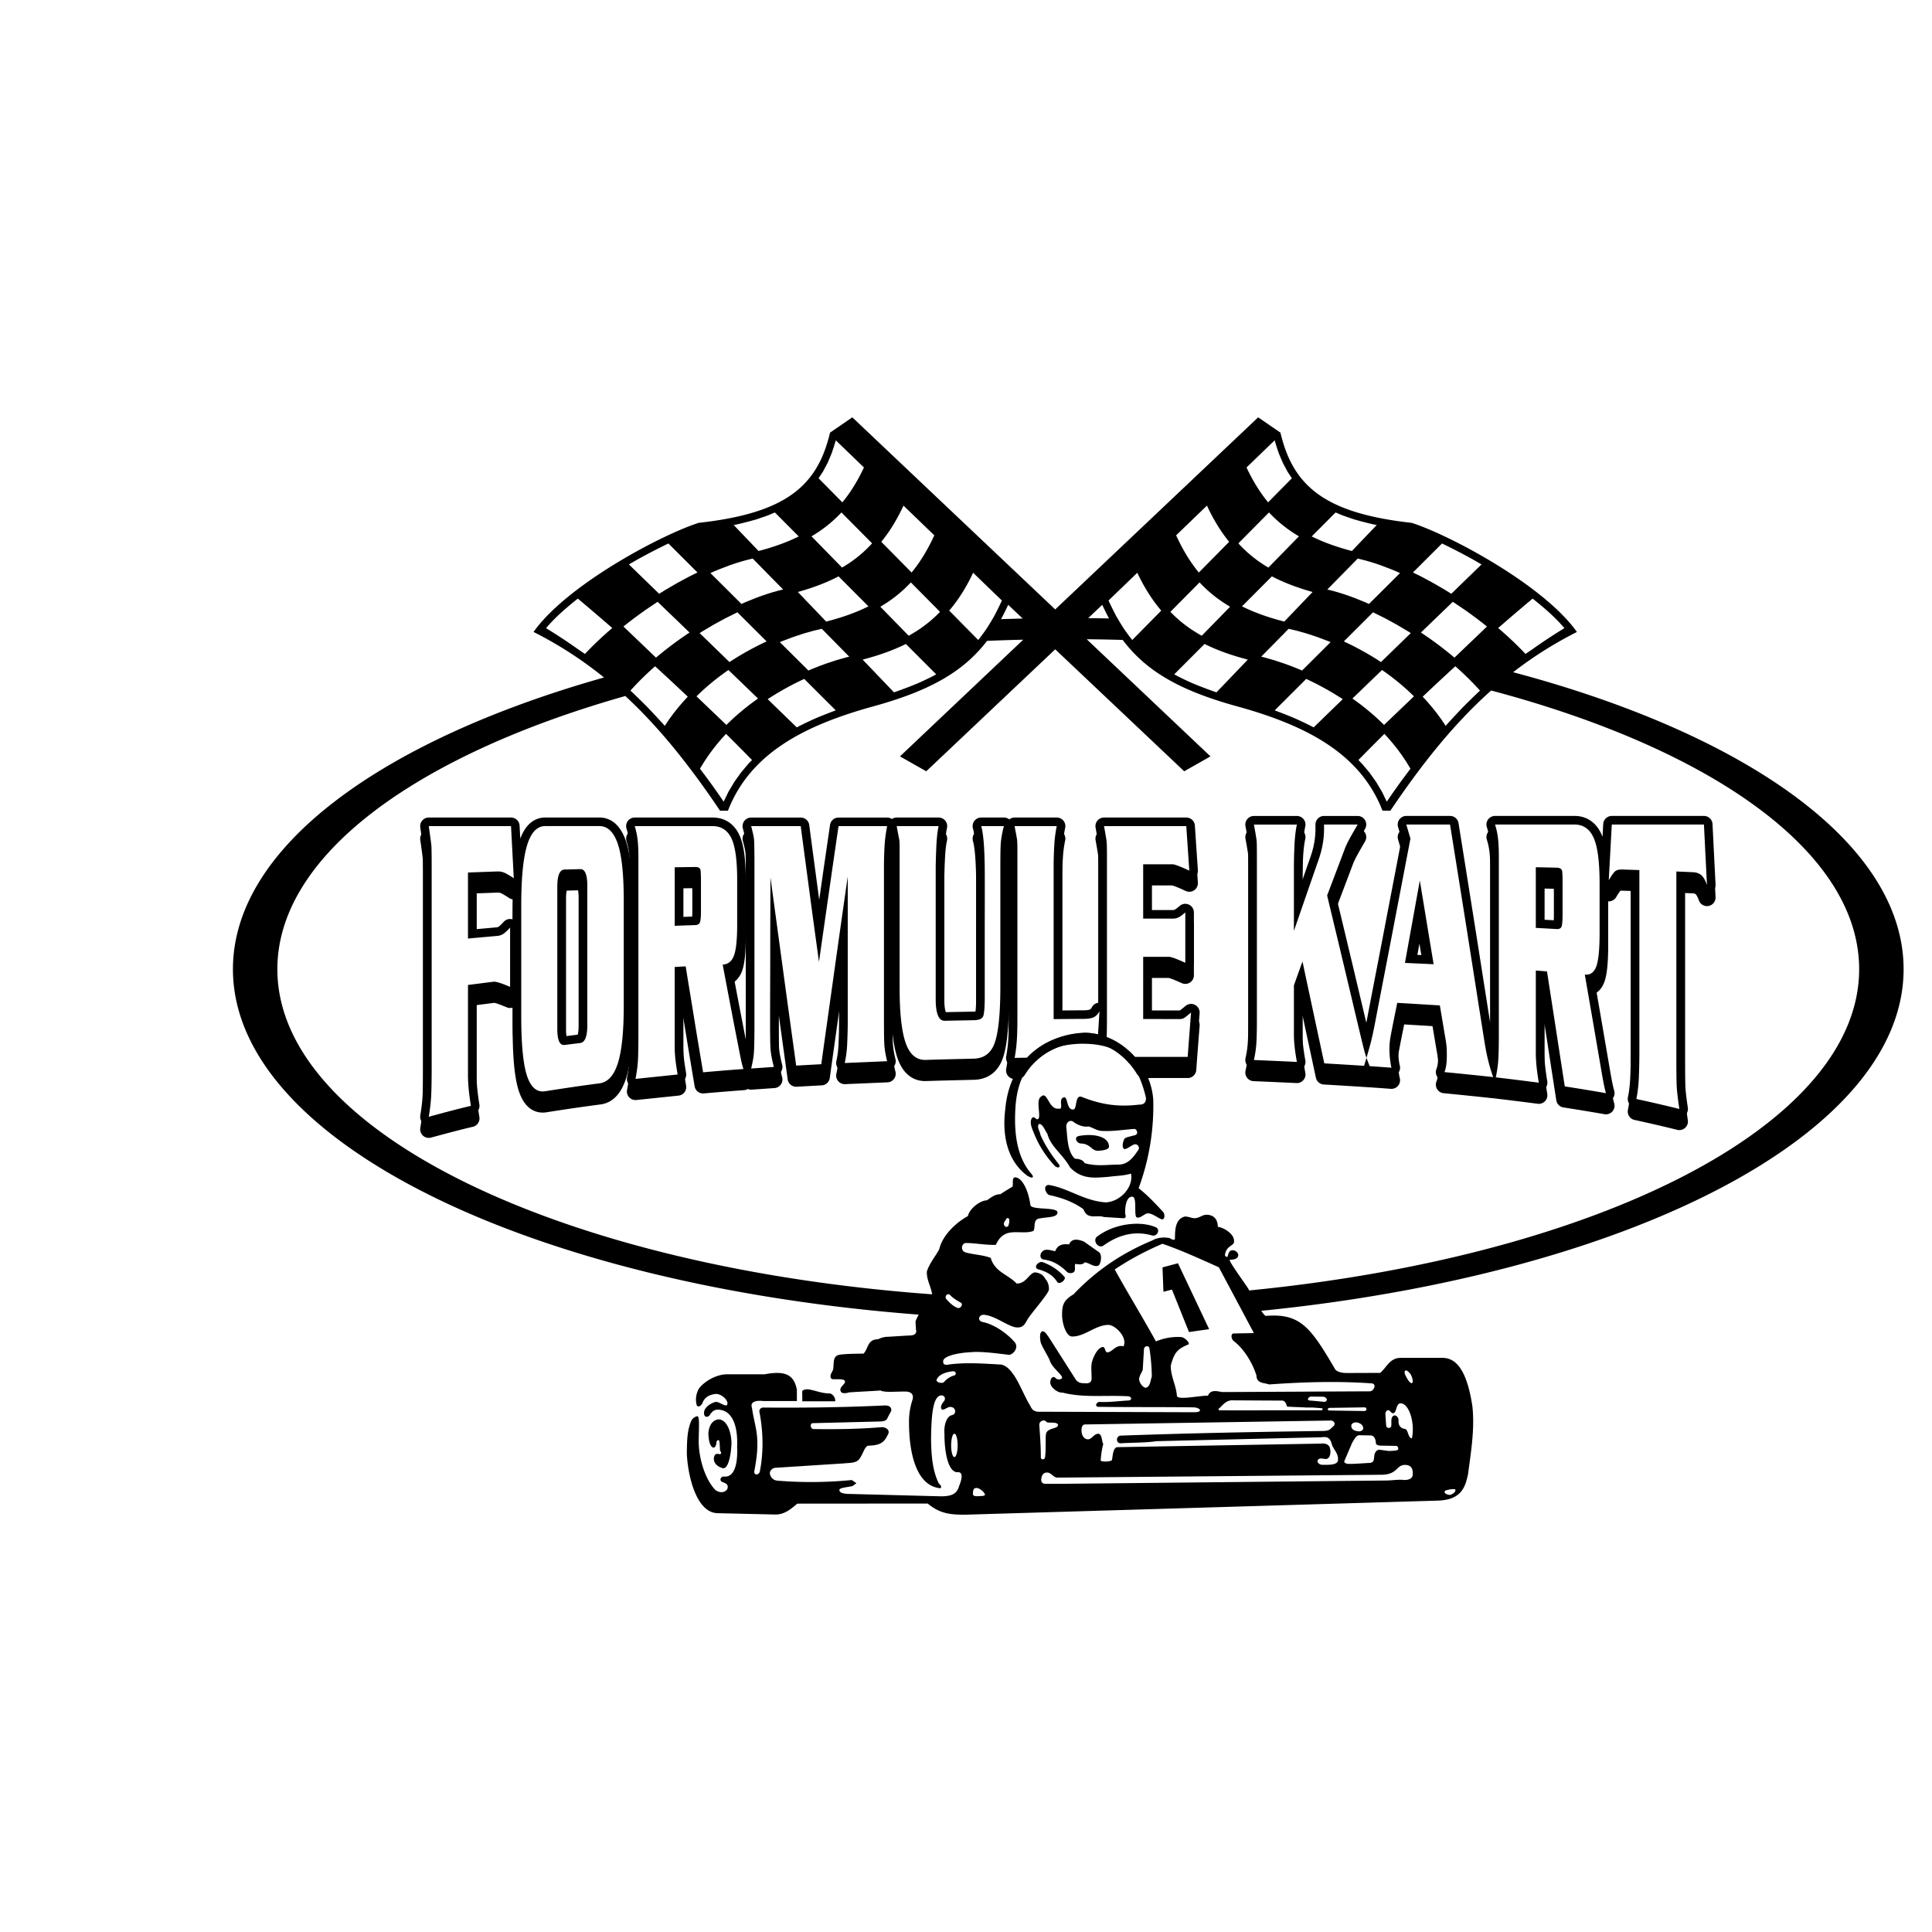
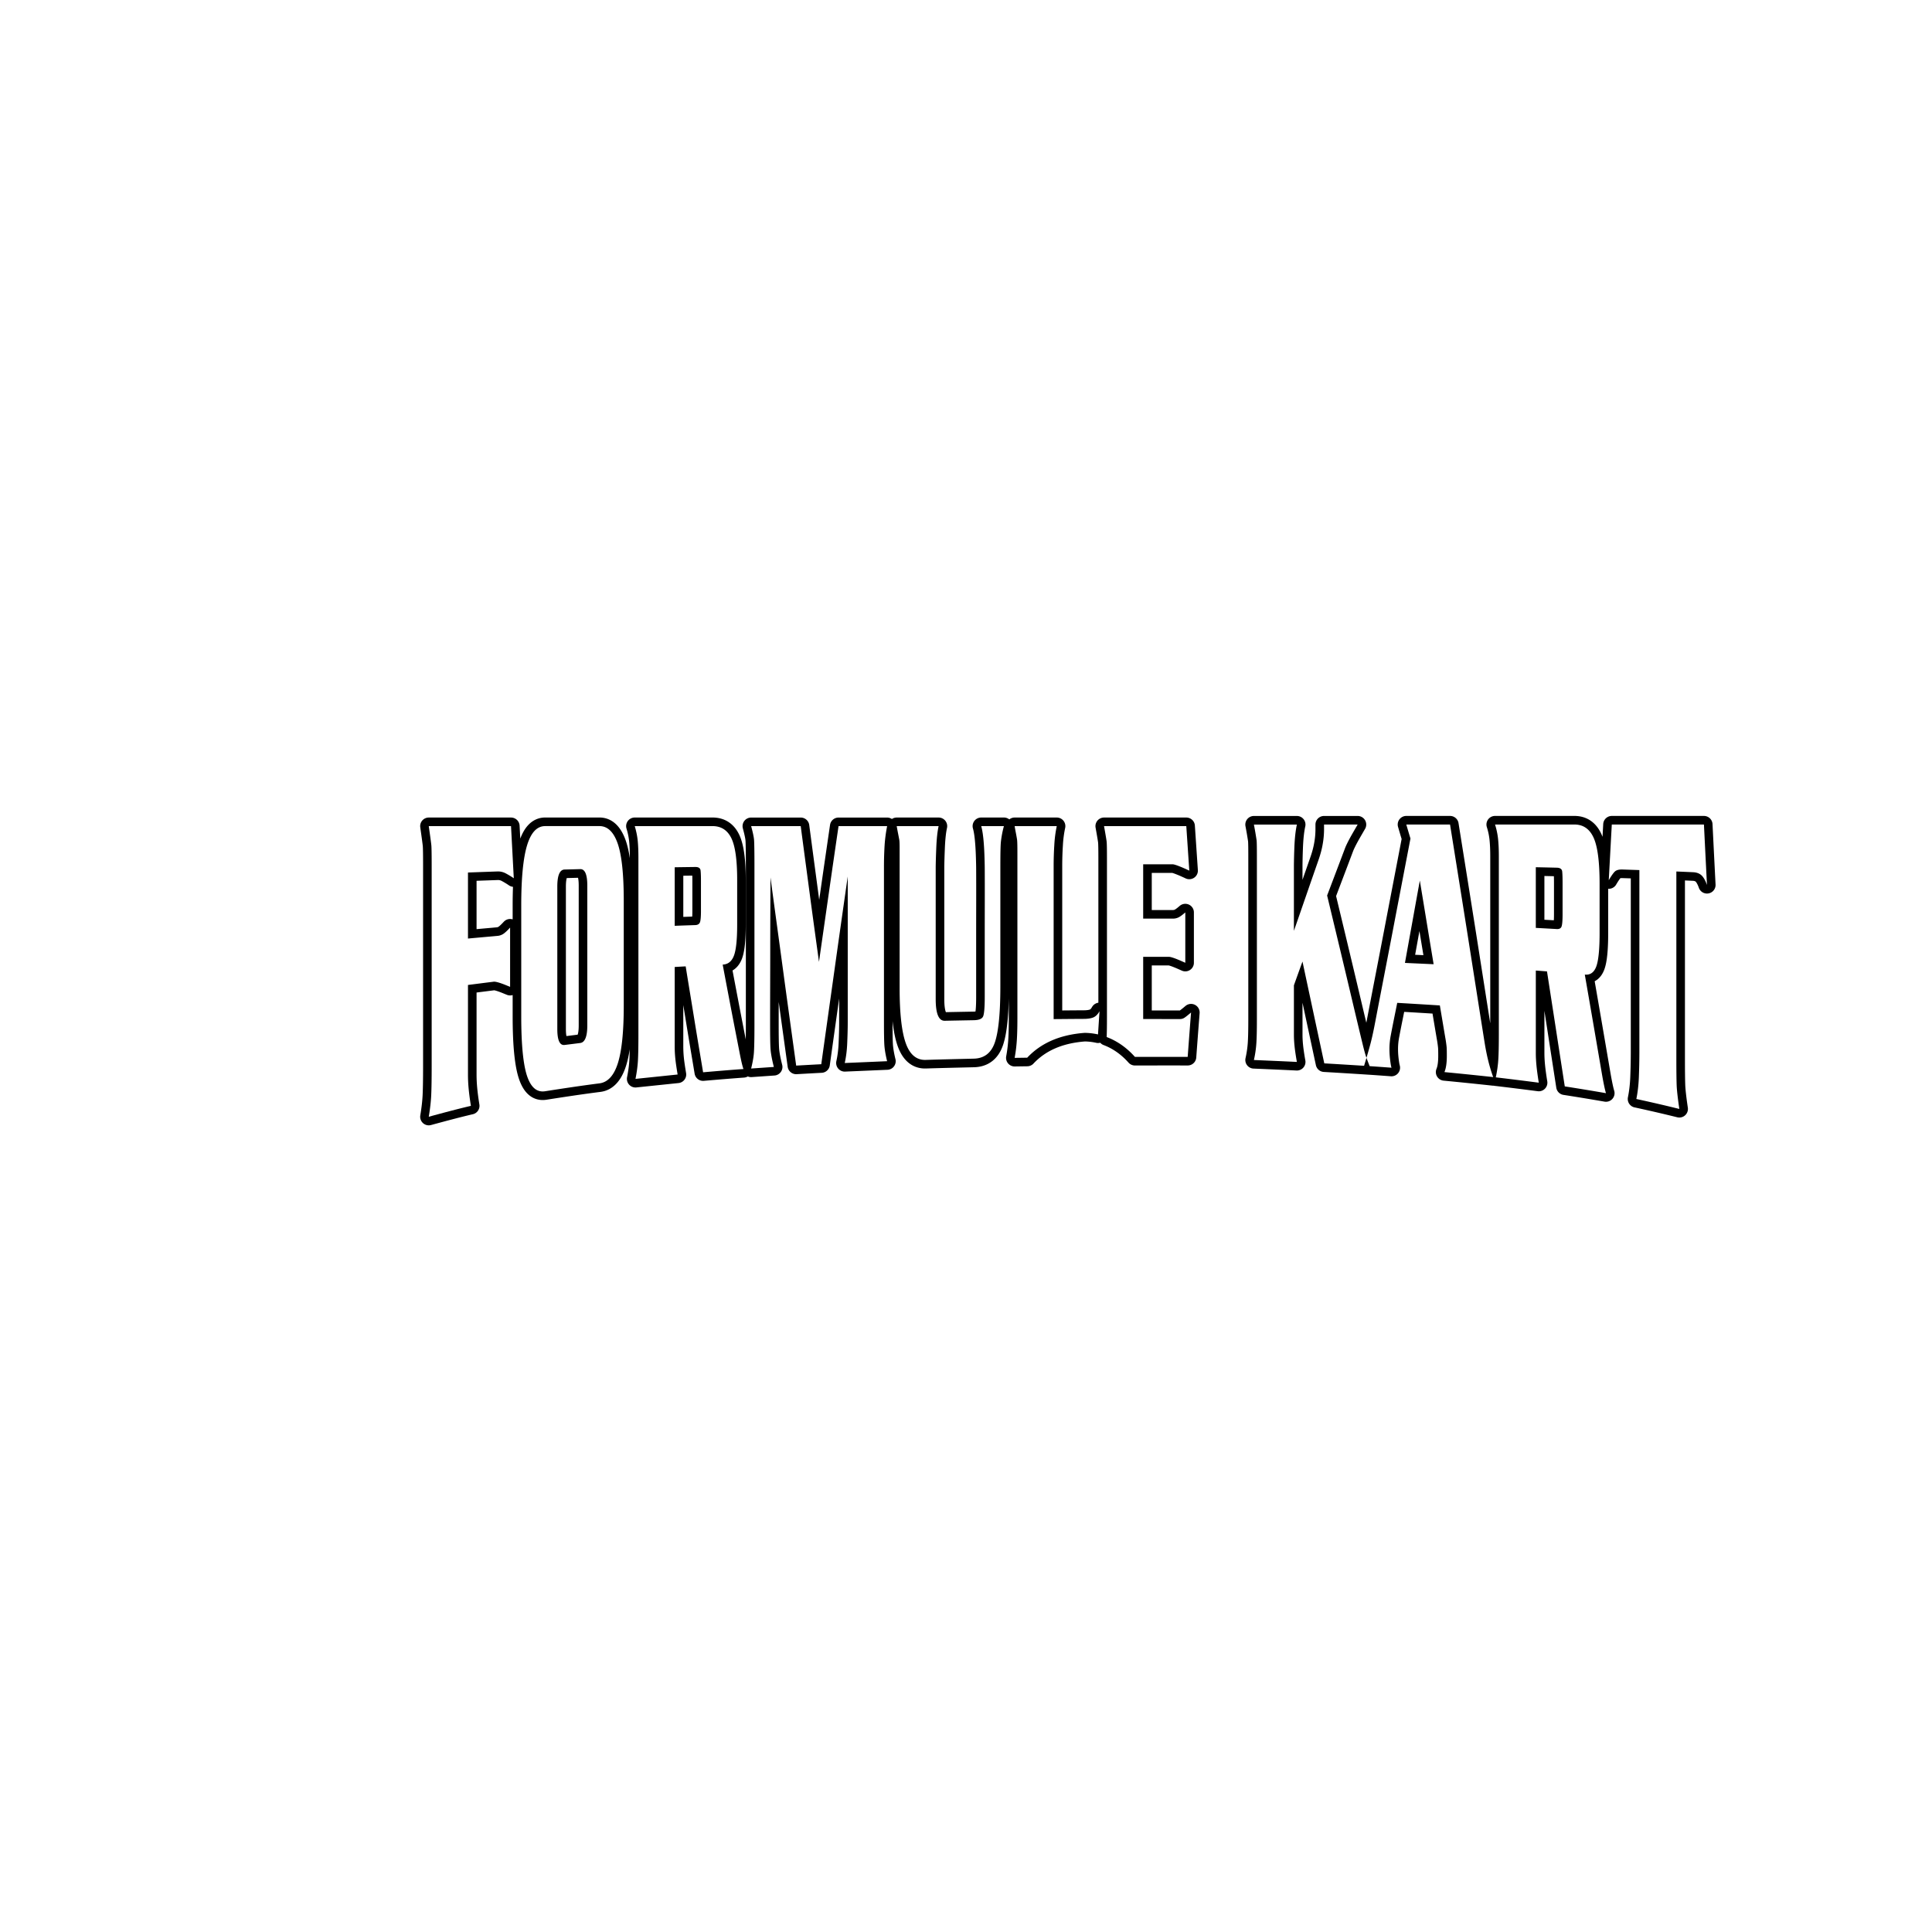
<svg xmlns="http://www.w3.org/2000/svg" width="2500" height="2500" viewBox="0 0 192.756 192.756">
-   <path fill-rule="evenodd" clip-rule="evenodd" fill="#fff" d="M0 0h192.756v192.756H0V0z" />
-   <path d="M136.65 107.625c-1.508-.1-3.018-.192-4.525-.28l-1.094-5.095c-.359-1.69-.721-3.38-1.082-5.064-.289.793-.572 1.583-.855 2.372V104.488c0 .361.021.746.064 1.15.043.408.119.93.232 1.564-1.43-.07-2.861-.131-4.287-.192.133-.594.213-1.163.246-1.695.035-.536.051-1.309.051-2.313v-7.708-7.711-.906c0-.877-.008-1.398-.027-1.579a40.667 40.667 0 0 0-.27-1.579h4.287c-.133.609-.217 1.381-.252 2.316a61.235 61.235 0 0 0-.045 1.774v6.514c.412-1.183.824-2.371 1.234-3.557.412-1.194.828-2.386 1.244-3.581.195-.565.33-1.099.41-1.597a8.44 8.44 0 0 0 .119-1.323v-.408-.14h3.352c-.238.414-.418.722-.535.927-.391.684-.621 1.165-.723 1.434-.594 1.581-1.193 3.149-1.787 4.719.586 2.439 1.176 4.888 1.76 7.341.588 2.465 1.164 4.938 1.766 7.418.162.672.285 1.102.348 1.284.063.186.182.512.369.985zm12.327 1.089a389.198 389.198 0 0 0-4.865-.498c.055-.134.092-.259.119-.373.082-.343.119-.763.119-1.258 0-.376-.004-.658-.018-.845a12.104 12.104 0 0 0-.143-1.003c-.18-1.06-.355-2.118-.535-3.173-1.416-.087-2.834-.174-4.252-.256-.219 1.096-.447 2.189-.652 3.283a7.068 7.068 0 0 0-.125 1.34c0 .44.039.883.102 1.326.02.139.045.314.1.521-.914-.067-1.822-.135-2.732-.192.201-.646.387-1.297.566-1.938.182-.644.354-1.432.531-2.36.58-3.035 1.174-6.079 1.76-9.139.584-3.064 1.18-6.147 1.77-9.238-.143-.463-.279-.929-.416-1.396h4.365c.572 3.572 1.145 7.158 1.715 10.756.572 3.618 1.139 7.258 1.719 10.911.217 1.386.514 2.562.872 3.532zm-5.944-11.26c-.232-1.396-.463-2.791-.691-4.181-.227-1.389-.457-2.779-.686-4.166-.25 1.375-.498 2.753-.744 4.12-.248 1.366-.494 2.733-.74 4.096l2.861.131zm17.194 12.865a222.387 222.387 0 0 0-4.109-.676c-.297-1.929-.598-3.854-.891-5.769-.293-1.902-.59-3.808-.883-5.704-.375-.029-.746-.059-1.115-.085v8.219c0 .394.021.811.064 1.253.043.446.119 1.017.232 1.716a358.482 358.482 0 0 0-4.289-.533c.133-.629.219-1.232.252-1.807.035-.57.051-1.397.051-2.479v-8.285-8.289-1.226c0-.65-.025-1.206-.074-1.678a7.266 7.266 0 0 0-.305-1.46h7.918c.877 0 1.516.438 1.914 1.312.402.878.6 2.412.6 4.594v4.912c0 1.626-.109 2.739-.328 3.339-.221.6-.604.874-1.148.818.221 1.265.439 2.528.658 3.796.221 1.273.439 2.55.658 3.828.225 1.306.361 2.11.416 2.424.156.893.289 1.489.379 1.78zm-4.329-17.829v-3.164c0-.496-.012-.869-.037-1.119-.025-.248-.205-.376-.539-.384a371.94 371.94 0 0 0-2.094-.047v6.054c.695.035 1.395.075 2.094.114.236.013.393-.062.467-.233.07-.167.109-.574.109-1.221zm14.407-2.945c-.162-.452-.344-.773-.549-.962-.211-.19-.486-.293-.834-.309-.557-.025-1.115-.05-1.672-.073v18.776c0 1.212.012 2.065.031 2.567.021.506.109 1.287.266 2.348a153.961 153.961 0 0 0-4.289-.993c.133-.649.221-1.379.252-2.197a63.87 63.87 0 0 0 .051-2.433v-9.101-9.107c-.562-.02-1.121-.037-1.678-.055-.32-.01-.553.041-.709.152-.15.107-.375.416-.668.915.102-1.847.201-3.7.303-5.556h9.193c.1 2.01.201 4.017.303 6.028zm-119.044-.668a8.266 8.266 0 0 0-.781-.475 1.617 1.617 0 0 0-.842-.204c-.988.036-1.968.07-2.948.107v6.587c.85-.079 1.7-.154 2.557-.23.168-.014.306-.028.413-.038.168-.016.337-.07.505-.166.168-.096.414-.32.728-.661v5.914c-.306-.122-.528-.217-.689-.276-.482-.179-.796-.257-.957-.236l-2.557.324v8.938c0 .425.019.872.061 1.343.042.467.115 1.063.23 1.78-1.401.329-2.802.708-4.203 1.087.13-.775.214-1.498.245-2.165.03-.667.045-1.622.045-2.86V98.16v-9.488-1.11c0-1.081-.012-1.724-.03-1.943a58.366 58.366 0 0 0-.26-1.943h8.207l.276 5.201zm10.971 12.708c0 2.604-.2 4.521-.589 5.748-.391 1.231-1.004 1.9-1.837 2.007a188.55 188.55 0 0 0-5.413.787c-.812.127-1.409-.354-1.799-1.495-.391-1.145-.59-3.141-.59-5.976v-5.541-5.541c0-2.733.199-4.741.59-6.007.389-1.262.987-1.894 1.799-1.894h5.413c.812 0 1.419.584 1.822 1.745.401 1.156.604 3.056.604 5.71v10.457zm-3.637 1.98v-6.979-6.981c0-1.104-.237-1.652-.704-1.64l-1.562.041c-.482.012-.727.58-.727 1.704v14.206c0 1.122.245 1.651.727 1.591.52-.064 1.042-.129 1.562-.195.467-.06.704-.642.704-1.747zm15.58 4.344c-1.347.097-2.688.21-4.027.327-.291-1.752-.59-3.506-.873-5.262-.284-1.766-.582-3.534-.865-5.306-.368.018-.735.041-1.095.062v7.93c0 .376.019.775.061 1.197.042.42.123.953.23 1.6l-4.203.438c.13-.658.214-1.279.245-1.856.031-.573.046-1.404.046-2.485v-8.262-8.265-1.224c0-.647-.022-1.204-.068-1.672a7.647 7.647 0 0 0-.299-1.457h7.763c.858 0 1.485.402 1.876 1.2.389.795.582 2.185.582 4.172v4.466c0 1.48-.107 2.508-.321 3.08-.215.573-.59.876-1.125.899.214 1.134.428 2.265.643 3.392.214 1.124.431 2.252.65 3.376l.414 2.124c.151.772.274 1.282.366 1.526zm-4.241-15.781v-2.98a9.92 9.92 0 0 0-.039-1.048c-.027-.237-.207-.351-.528-.347-.689.01-1.371.017-2.052.029v5.841c.681-.029 1.363-.049 2.052-.073.229-.007.386-.094.459-.259.073-.165.108-.557.108-1.163zm18.573 15.001c-1.409.061-2.818.122-4.227.18.13-.588.215-1.234.245-1.945.03-.708.054-1.41.054-2.106v-7.277-7.283c-.444 3.111-.889 6.223-1.324 9.337-.438 3.129-.881 6.258-1.317 9.396-.834.044-1.669.09-2.503.137-.429-3.114-.866-6.234-1.287-9.36-.421-3.129-.857-6.27-1.278-9.416-.007 2.435-.023 4.874-.023 7.309 0 2.433-.015 4.871-.015 7.307 0 1.146.011 1.949.038 2.418.027.472.138 1.099.337 1.876l-2.266.157c.138-.559.23-1.051.268-1.479.039-.425.062-1.39.062-2.884v-7.977-7.979c0-1.358-.016-2.182-.038-2.482-.023-.297-.123-.757-.291-1.38h4.946c.298 2.267.604 4.53.903 6.788.298 2.251.612 4.509.919 6.753.321-2.264.65-4.528.972-6.785.321-2.252.65-4.504.979-6.756h4.847c-.13.673-.215 1.319-.253 1.943a34.918 34.918 0 0 0-.062 2.112v15.4c0 1.227.012 2.051.046 2.473.035.418.123.928.268 1.523zm11.653-23.455c-.162.62-.258 1.136-.299 1.556-.043.416-.055 1.285-.055 2.607v11.822c0 2.683-.188 4.549-.551 5.603-.363 1.053-1.064 1.588-2.105 1.613-1.6.039-3.2.075-4.792.125-.911.029-1.574-.517-1.982-1.648-.41-1.137-.62-2.972-.62-5.509V93.78v-6.062-1.038-.565c0-.533 0-.902-.038-1.104-.084-.444-.177-.889-.253-1.337h4.18c-.13.6-.203 1.36-.237 2.278a68.55 68.55 0 0 0-.053 1.745V100.923c0 1.463.298 2.184.903 2.171.964-.02 1.929-.038 2.894-.056.506-.009.814-.13.928-.366.109-.232.168-.889.168-1.97v-6.43c0-2.142.012-4.286 0-6.43-.004-.42-.016-.761-.023-1.025-.045-1.521-.16-2.567-.33-3.144l2.265.001zm9.539 18.471l-.07 1.078a6.54 6.54 0 0 0-1.404-.174c-3.248.236-5.373 1.595-6.709 3.744l-.285.004c.123-.662.197-1.314.23-1.961.035-.652.045-1.317.045-1.998v-7.584-7.586c0-1.475.01-2.369-.037-2.672-.068-.444-.168-.88-.238-1.322h4.203a12.042 12.042 0 0 0-.244 1.861 33.218 33.218 0 0 0-.068 2.124v15.269c1.01-.009 2.02-.018 3.031-.023.391-.002.707-.051.941-.151.23-.099.437-.304.605-.609zm9.133.125a839.968 839.968 0 0 0-.336 4.428c-1.447-.001-2.891 0-4.334.001-.926-1.501-2.205-2.645-3.723-3.225.002-.222.002-.458.002-.709v-7.554-7.557-.889c0-.856-.012-1.369-.031-1.541-.02-.177-.107-.693-.26-1.55h8.207l.299 4.439a26.103 26.103 0 0 0-.666-.3c-.52-.218-.85-.329-.98-.329h-2.955v5.418h2.978c.168 0 .338-.034.506-.105s.412-.247.719-.516v5.025c-.299-.131-.52-.231-.682-.297-.48-.198-.803-.297-.957-.297h-2.564v6.206c1.041 0 2.082.003 3.131.003h.553a.802.802 0 0 0 .404-.113c.13-.076.361-.259.689-.538z" stroke="#000" stroke-width="1.714" stroke-linecap="round" stroke-linejoin="round" stroke-miterlimit="2.613" />
  <path d="M136.65 106.371a627.535 627.535 0 0 0-4.525-.279 7624.79 7624.79 0 0 1-2.176-10.159c-.289.792-.572 1.583-.855 2.372V103.235c0 .361.021.746.064 1.15.043.408.119.93.232 1.564-1.43-.07-2.861-.131-4.287-.192a10.88 10.88 0 0 0 .246-1.695c.035-.536.051-1.309.051-2.313v-7.708-7.711-.906c0-.877-.008-1.398-.027-1.579a40.667 40.667 0 0 0-.27-1.579h4.287c-.133.609-.217 1.381-.252 2.316a61.235 61.235 0 0 0-.045 1.774v6.514c.412-1.183.824-2.371 1.234-3.557.412-1.194.828-2.386 1.244-3.581.195-.564.33-1.099.41-1.596a8.44 8.44 0 0 0 .119-1.323v-.408-.14h3.352c-.238.414-.418.722-.535.927-.391.684-.621 1.164-.723 1.434-.594 1.58-1.193 3.149-1.787 4.719.586 2.438 1.176 4.888 1.76 7.341.588 2.465 1.164 4.938 1.766 7.418.162.672.285 1.102.348 1.284.063.186.182.511.369.983zm12.327 1.09a389.198 389.198 0 0 0-4.865-.498c.055-.134.092-.26.119-.373.082-.343.119-.763.119-1.259 0-.375-.004-.658-.018-.845a12.158 12.158 0 0 0-.143-1.002c-.18-1.06-.355-2.118-.535-3.172a850.957 850.957 0 0 0-4.252-.257c-.219 1.095-.447 2.189-.652 3.283a7.068 7.068 0 0 0-.125 1.34c0 .44.039.882.102 1.326.02.139.045.314.1.521-.914-.067-1.822-.134-2.732-.192.201-.647.387-1.297.566-1.938.182-.645.354-1.432.531-2.359.58-3.037 1.174-6.081 1.76-9.14.584-3.064 1.18-6.147 1.77-9.238-.143-.463-.279-.929-.416-1.396h4.365c.572 3.572 1.145 7.158 1.715 10.756.572 3.618 1.139 7.258 1.719 10.91.217 1.386.514 2.563.872 3.533zm-5.944-11.26c-.232-1.396-.463-2.791-.691-4.181-.227-1.389-.457-2.779-.686-4.166-.25 1.375-.498 2.753-.744 4.12-.248 1.366-.494 2.733-.74 4.096l2.861.131zm17.194 12.865a231.162 231.162 0 0 0-4.109-.676c-.297-1.929-.598-3.854-.891-5.769-.293-1.902-.59-3.808-.883-5.704-.375-.029-.746-.059-1.115-.085v8.219c0 .394.021.811.064 1.253.043.445.119 1.017.232 1.716a358.482 358.482 0 0 0-4.289-.533c.133-.629.219-1.232.252-1.806.035-.571.051-1.398.051-2.479v-8.286-8.289V85.4c0-.649-.025-1.206-.074-1.678a7.266 7.266 0 0 0-.305-1.46h7.918c.877 0 1.516.438 1.914 1.312.402.878.6 2.412.6 4.594v4.912c0 1.626-.109 2.739-.328 3.339-.221.6-.604.874-1.148.818.221 1.265.439 2.528.658 3.796.221 1.272.439 2.55.658 3.828.225 1.305.361 2.11.416 2.424.156.893.289 1.49.379 1.781zm-4.329-17.829v-3.164c0-.496-.012-.869-.037-1.119-.025-.248-.205-.376-.539-.384a371.94 371.94 0 0 0-2.094-.047v6.054c.695.035 1.395.075 2.094.114.236.013.393-.062.467-.233.07-.167.109-.574.109-1.221zm14.407-2.945c-.162-.452-.344-.773-.549-.962-.211-.19-.486-.293-.834-.309-.557-.025-1.115-.05-1.672-.073v18.776c0 1.212.012 2.065.031 2.567.021.506.109 1.287.266 2.348a153.961 153.961 0 0 0-4.289-.993c.133-.65.221-1.379.252-2.197a63.87 63.87 0 0 0 .051-2.433v-9.101-9.107c-.562-.02-1.121-.037-1.678-.056-.32-.01-.553.041-.709.152-.15.108-.375.417-.668.915.102-1.847.201-3.701.303-5.556h9.193c.1 2.011.201 4.018.303 6.029zm-119.044-.668a8.266 8.266 0 0 0-.781-.475 1.617 1.617 0 0 0-.842-.204c-.988.035-1.968.069-2.948.107v6.587c.85-.079 1.7-.154 2.557-.23l.413-.038c.168-.016.337-.07.505-.166.168-.096.414-.32.728-.661v5.914c-.306-.122-.528-.217-.689-.276-.482-.179-.796-.256-.957-.236-.857.107-1.708.216-2.557.324V107.208c0 .426.019.872.061 1.343.042.467.115 1.063.23 1.78-1.401.329-2.802.708-4.203 1.087.13-.775.214-1.498.245-2.165.03-.667.045-1.623.045-2.86v-9.486-9.488-1.11c0-1.081-.012-1.725-.03-1.943-.019-.22-.107-.868-.26-1.943h8.207l.276 5.201zm10.971 12.708c0 2.604-.2 4.521-.589 5.748-.391 1.231-1.004 1.9-1.837 2.007-1.808.231-3.615.504-5.413.786-.812.128-1.409-.353-1.799-1.494-.391-1.145-.59-3.141-.59-5.976v-5.541-5.541c0-2.732.199-4.74.59-6.007.389-1.262.987-1.894 1.799-1.894h5.413c.812 0 1.419.584 1.822 1.745.401 1.156.604 3.056.604 5.71v10.457zm-3.637 1.98v-6.98-6.98c0-1.104-.237-1.653-.704-1.64l-1.562.041c-.482.013-.727.58-.727 1.705v14.206c0 1.122.245 1.651.727 1.591l1.562-.195c.467-.062.704-.644.704-1.748zm15.58 4.344c-1.347.097-2.688.21-4.027.326-.291-1.751-.59-3.504-.873-5.261-.284-1.766-.582-3.534-.865-5.306-.368.018-.735.041-1.095.061V104.407c0 .376.019.775.061 1.198.042.419.123.951.23 1.599l-4.203.437c.13-.658.214-1.279.245-1.855.031-.574.046-1.404.046-2.484v-8.263-8.265-1.224c0-.647-.022-1.204-.068-1.672a7.647 7.647 0 0 0-.299-1.457h7.763c.858 0 1.485.402 1.876 1.201.389.795.582 2.185.582 4.172v4.466c0 1.48-.107 2.508-.321 3.079-.215.574-.59.877-1.125.9.214 1.134.428 2.264.643 3.392.214 1.124.431 2.251.65 3.376l.414 2.124c.151.771.274 1.281.366 1.525zm-4.241-15.781v-2.98c0-.469-.012-.819-.039-1.049-.027-.236-.207-.351-.528-.347-.689.01-1.371.018-2.052.029v5.841c.681-.029 1.363-.049 2.052-.073.229-.008.386-.095.459-.26.073-.163.108-.556.108-1.161zm18.573 15.001c-1.409.061-2.818.122-4.227.181.13-.589.215-1.235.245-1.946.03-.708.054-1.41.054-2.106v-7.277-7.283c-.444 3.111-.889 6.223-1.324 9.337-.438 3.129-.881 6.258-1.317 9.396-.834.043-1.669.09-2.503.137-.429-3.114-.866-6.234-1.287-9.36-.421-3.128-.857-6.27-1.278-9.416-.007 2.436-.023 4.875-.023 7.31 0 2.433-.015 4.871-.015 7.307 0 1.145.011 1.949.038 2.418.027.473.138 1.099.337 1.876l-2.266.157c.138-.559.23-1.051.268-1.479.039-.425.062-1.39.062-2.884v-7.977-7.979c0-1.358-.016-2.183-.038-2.482-.023-.297-.123-.757-.291-1.381h4.946c.298 2.267.604 4.531.903 6.788.298 2.252.612 4.51.919 6.753.321-2.263.65-4.527.972-6.785.321-2.252.65-4.504.979-6.756h4.847c-.13.673-.215 1.32-.253 1.943a34.918 34.918 0 0 0-.062 2.112v15.4c0 1.227.012 2.051.046 2.474.035.417.123.927.268 1.522zM100.16 82.42a10.248 10.248 0 0 0-.299 1.556c-.043.417-.055 1.285-.055 2.607v11.823c0 2.683-.188 4.549-.551 5.602-.363 1.054-1.064 1.59-2.105 1.614-1.6.039-3.2.075-4.792.125-.911.028-1.574-.517-1.982-1.648-.41-1.138-.62-2.972-.62-5.51v-6.062-6.062-1.037-.565c0-.533 0-.901-.038-1.104-.084-.444-.177-.889-.253-1.337h4.18c-.13.6-.203 1.361-.237 2.278a68.55 68.55 0 0 0-.053 1.745v13.226c0 1.463.298 2.184.903 2.171.964-.02 1.929-.038 2.894-.056.506-.009.814-.13.928-.367.109-.231.168-.889.168-1.969v-6.43c0-2.142.012-4.286 0-6.43-.004-.42-.016-.761-.023-1.025-.045-1.521-.16-2.567-.33-3.144l2.265-.001zm9.539 18.471c-.051.771-.102 1.543-.15 2.313a6.402 6.402 0 0 0-1.324-.155c-2.553.186-4.412 1.065-5.74 2.477l-1.254.018c.123-.661.197-1.313.23-1.96.035-.652.045-1.317.045-1.999v-7.583-7.586c0-1.474.01-2.368-.037-2.671-.068-.444-.168-.88-.238-1.323h4.203a12.04 12.04 0 0 0-.244 1.862 33.218 33.218 0 0 0-.068 2.124v15.269c1.01-.009 2.02-.018 3.031-.023.391-.003.707-.052.941-.151.23-.101.437-.306.605-.612zm9.133.126a848.168 848.168 0 0 0-.336 4.428c-1.758-.002-3.51-.001-5.264.002-.795-.894-1.748-1.578-2.82-1.982.021-.498.029-1.149.029-1.952v-7.554-7.557-.889c0-.856-.012-1.369-.031-1.541-.02-.177-.107-.693-.26-1.55h8.207l.299 4.44a26.103 26.103 0 0 0-.666-.3c-.52-.218-.85-.329-.98-.329h-2.955v5.418h2.978c.168 0 .338-.033.506-.104s.412-.247.719-.516v5.025c-.299-.131-.52-.231-.682-.297-.48-.199-.803-.297-.957-.297h-2.564v6.206c1.041 0 2.082.003 3.131.003h.553a.802.802 0 0 0 .404-.113c.13-.079.361-.262.689-.541z" fill="none" stroke="#000" stroke-width="1.714" stroke-linecap="round" stroke-linejoin="round" stroke-miterlimit="2.613" />
  <path d="M136.65 106.371a627.535 627.535 0 0 0-4.525-.279 7624.79 7624.79 0 0 1-2.176-10.159c-.289.792-.572 1.583-.855 2.372V103.235c0 .361.021.746.064 1.15.043.408.119.93.232 1.564-1.43-.07-2.861-.131-4.287-.192a10.88 10.88 0 0 0 .246-1.695c.035-.536.051-1.309.051-2.313v-7.708-7.711-.906c0-.877-.008-1.398-.027-1.579a40.667 40.667 0 0 0-.27-1.579h4.287c-.133.609-.217 1.381-.252 2.316a61.235 61.235 0 0 0-.045 1.774v6.514c.412-1.183.824-2.371 1.234-3.557.412-1.194.828-2.386 1.244-3.581.195-.564.33-1.099.41-1.596a8.44 8.44 0 0 0 .119-1.323v-.408-.14h3.352c-.238.414-.418.722-.535.927-.391.684-.621 1.164-.723 1.434-.594 1.58-1.193 3.149-1.787 4.719.586 2.438 1.176 4.888 1.76 7.341.588 2.465 1.164 4.938 1.766 7.418.162.672.285 1.102.348 1.284.063.186.182.511.369.983zm12.327 1.09a389.198 389.198 0 0 0-4.865-.498c.055-.134.092-.26.119-.373.082-.343.119-.763.119-1.259 0-.375-.004-.658-.018-.845a12.158 12.158 0 0 0-.143-1.002c-.18-1.06-.355-2.118-.535-3.172a850.957 850.957 0 0 0-4.252-.257c-.219 1.095-.447 2.189-.652 3.283a7.068 7.068 0 0 0-.125 1.34c0 .44.039.882.102 1.326.02.139.045.314.1.521-.914-.067-1.822-.134-2.732-.192.201-.647.387-1.297.566-1.938.182-.645.354-1.432.531-2.359.58-3.037 1.174-6.081 1.76-9.14.584-3.064 1.18-6.147 1.77-9.238-.143-.463-.279-.929-.416-1.396h4.365c.572 3.572 1.145 7.158 1.715 10.756.572 3.618 1.139 7.258 1.719 10.91.217 1.386.514 2.563.872 3.533zm-5.944-11.26c-.232-1.396-.463-2.791-.691-4.181-.227-1.389-.457-2.779-.686-4.166-.25 1.375-.498 2.753-.744 4.12-.248 1.366-.494 2.733-.74 4.096l2.861.131zm17.194 12.865a231.162 231.162 0 0 0-4.109-.676c-.297-1.929-.598-3.854-.891-5.769-.293-1.902-.59-3.808-.883-5.704-.375-.029-.746-.059-1.115-.085v8.219c0 .394.021.811.064 1.253.043.445.119 1.017.232 1.716a358.482 358.482 0 0 0-4.289-.533c.133-.629.219-1.232.252-1.806.035-.571.051-1.398.051-2.479v-8.286-8.289V85.4c0-.649-.025-1.206-.074-1.678a7.266 7.266 0 0 0-.305-1.46h7.918c.877 0 1.516.438 1.914 1.312.402.878.6 2.412.6 4.594v4.912c0 1.626-.109 2.739-.328 3.339-.221.6-.604.874-1.148.818.221 1.265.439 2.528.658 3.796.221 1.272.439 2.55.658 3.828.225 1.305.361 2.11.416 2.424.156.893.289 1.49.379 1.781zm-4.329-17.829v-3.164c0-.496-.012-.869-.037-1.119-.025-.248-.205-.376-.539-.384a371.94 371.94 0 0 0-2.094-.047v6.054c.695.035 1.395.075 2.094.114.236.013.393-.062.467-.233.07-.167.109-.574.109-1.221zm14.407-2.945c-.162-.452-.344-.773-.549-.962-.211-.19-.486-.293-.834-.309-.557-.025-1.115-.05-1.672-.073v18.776c0 1.212.012 2.065.031 2.567.021.506.109 1.287.266 2.348a153.961 153.961 0 0 0-4.289-.993c.133-.65.221-1.379.252-2.197a63.87 63.87 0 0 0 .051-2.433v-9.101-9.107c-.562-.02-1.121-.037-1.678-.056-.32-.01-.553.041-.709.152-.15.108-.375.417-.668.915.102-1.847.201-3.701.303-5.556h9.193c.1 2.011.201 4.018.303 6.029zm-119.044-.668a8.266 8.266 0 0 0-.781-.475 1.617 1.617 0 0 0-.842-.204c-.988.035-1.968.069-2.948.107v6.587c.85-.079 1.7-.154 2.557-.23l.413-.038c.168-.016.337-.07.505-.166.168-.096.414-.32.728-.661v5.914c-.306-.122-.528-.217-.689-.276-.482-.179-.796-.256-.957-.236-.857.107-1.708.216-2.557.324V107.208c0 .426.019.872.061 1.343.042.467.115 1.063.23 1.78-1.401.329-2.802.708-4.203 1.087.13-.775.214-1.498.245-2.165.03-.667.045-1.623.045-2.86v-9.486-9.488-1.11c0-1.081-.012-1.725-.03-1.943-.019-.22-.107-.868-.26-1.943h8.207l.276 5.201zm10.971 12.708c0 2.604-.2 4.521-.589 5.748-.391 1.231-1.004 1.9-1.837 2.007-1.808.231-3.615.504-5.413.786-.812.128-1.409-.353-1.799-1.494-.391-1.145-.59-3.141-.59-5.976v-5.541-5.541c0-2.732.199-4.74.59-6.007.389-1.262.987-1.894 1.799-1.894h5.413c.812 0 1.419.584 1.822 1.745.401 1.156.604 3.056.604 5.71v10.457zm-3.637 1.98v-6.98-6.98c0-1.104-.237-1.653-.704-1.64l-1.562.041c-.482.013-.727.58-.727 1.705v14.206c0 1.122.245 1.651.727 1.591l1.562-.195c.467-.062.704-.644.704-1.748zm15.58 4.344c-1.347.097-2.688.21-4.027.326-.291-1.751-.59-3.504-.873-5.261-.284-1.766-.582-3.534-.865-5.306-.368.018-.735.041-1.095.061V104.407c0 .376.019.775.061 1.198.042.419.123.951.23 1.599l-4.203.437c.13-.658.214-1.279.245-1.855.031-.574.046-1.404.046-2.484v-8.263-8.265-1.224c0-.647-.022-1.204-.068-1.672a7.647 7.647 0 0 0-.299-1.457h7.763c.858 0 1.485.402 1.876 1.201.389.795.582 2.185.582 4.172v4.466c0 1.48-.107 2.508-.321 3.079-.215.574-.59.877-1.125.9.214 1.134.428 2.264.643 3.392.214 1.124.431 2.251.65 3.376l.414 2.124c.151.771.274 1.281.366 1.525zm-4.241-15.781v-2.98c0-.469-.012-.819-.039-1.049-.027-.236-.207-.351-.528-.347-.689.01-1.371.018-2.052.029v5.841c.681-.029 1.363-.049 2.052-.073.229-.008.386-.095.459-.26.073-.163.108-.556.108-1.161zm18.573 15.001c-1.409.061-2.818.122-4.227.181.13-.589.215-1.235.245-1.946.03-.708.054-1.41.054-2.106v-7.277-7.283c-.444 3.111-.889 6.223-1.324 9.337-.438 3.129-.881 6.258-1.317 9.396-.834.043-1.669.09-2.503.137-.429-3.114-.866-6.234-1.287-9.36-.421-3.128-.857-6.27-1.278-9.416-.007 2.436-.023 4.875-.023 7.31 0 2.433-.015 4.871-.015 7.307 0 1.145.011 1.949.038 2.418.027.473.138 1.099.337 1.876l-2.266.157c.138-.559.23-1.051.268-1.479.039-.425.062-1.39.062-2.884v-7.977-7.979c0-1.358-.016-2.183-.038-2.482-.023-.297-.123-.757-.291-1.381h4.946c.298 2.267.604 4.531.903 6.788.298 2.252.612 4.51.919 6.753.321-2.263.65-4.527.972-6.785.321-2.252.65-4.504.979-6.756h4.847c-.13.673-.215 1.32-.253 1.943a34.918 34.918 0 0 0-.062 2.112v15.4c0 1.227.012 2.051.046 2.474.035.417.123.927.268 1.522zM100.16 82.42a10.248 10.248 0 0 0-.299 1.556c-.043.417-.055 1.285-.055 2.607v11.823c0 2.683-.188 4.549-.551 5.602-.363 1.054-1.064 1.59-2.105 1.614-1.6.039-3.2.075-4.792.125-.911.028-1.574-.517-1.982-1.648-.41-1.138-.62-2.972-.62-5.51v-6.062-6.062-1.037-.565c0-.533 0-.901-.038-1.104-.084-.444-.177-.889-.253-1.337h4.18c-.13.6-.203 1.361-.237 2.278a68.55 68.55 0 0 0-.053 1.745v13.226c0 1.463.298 2.184.903 2.171.964-.02 1.929-.038 2.894-.056.506-.009.814-.13.928-.367.109-.231.168-.889.168-1.969v-6.43c0-2.142.012-4.286 0-6.43-.004-.42-.016-.761-.023-1.025-.045-1.521-.16-2.567-.33-3.144l2.265-.001zm9.539 18.471c-.051.771-.102 1.543-.15 2.313a6.402 6.402 0 0 0-1.324-.155c-2.553.186-4.412 1.065-5.74 2.477l-1.254.018c.123-.661.197-1.313.23-1.96.035-.652.045-1.317.045-1.999v-7.583-7.586c0-1.474.01-2.368-.037-2.671-.068-.444-.168-.88-.238-1.323h4.203a12.04 12.04 0 0 0-.244 1.862 33.218 33.218 0 0 0-.068 2.124v15.269c1.01-.009 2.02-.018 3.031-.023.391-.003.707-.052.941-.151.23-.101.437-.306.605-.612zm9.133.126a848.168 848.168 0 0 0-.336 4.428c-1.758-.002-3.51-.001-5.264.002-.795-.894-1.748-1.578-2.82-1.982.021-.498.029-1.149.029-1.952v-7.554-7.557-.889c0-.856-.012-1.369-.031-1.541-.02-.177-.107-.693-.26-1.55h8.207l.299 4.44a26.103 26.103 0 0 0-.666-.3c-.52-.218-.85-.329-.98-.329h-2.955v5.418h2.978c.168 0 .338-.033.506-.104s.412-.247.719-.516v5.025c-.299-.131-.52-.231-.682-.297-.48-.199-.803-.297-.957-.297h-2.564v6.206c1.041 0 2.082.003 3.131.003h.553a.802.802 0 0 0 .404-.113c.13-.079.361-.262.689-.541z" fill-rule="evenodd" clip-rule="evenodd" fill="#fff" />
-   <path d="M107.857 104.134c-4.289.108-6.352 2.482-6.555 6.517-.121 2.227.082 4.695 1.578 6.437.311.351.217.58-.404.202-2.104-1.578-2.469-4.25-2.186-6.558.473-5.626 4.748-7.569 7.809-7.69 2.996-.095 6.678 2.645 6.961 6.679a23.69 23.69 0 0 1-1.457 8.824c.916.729 1.631 1.497 2.387 2.308.311.296.217.957-.162.769-.459-.202-.875-.565-1.293-.565-.324-.027-.834.621-1.174.363-.217-.311.094-2.078-.406-2.024-.592-.026-.74 1.079-.688 1.741.082.216.082.432-.242.404l-1.902-.121c-.674-.257-1.631.337-2.023-.77-.971-.715-2.143-1.146-3.398-1.416-.309-.055-.74-.959-.08-1.013 1.969.311 3.492 1.593 5.705 1.741 1.496-.081 2.791-1.579 2.508-2.874-.701.229-1.482.216-2.225.323-1.322.095-2.643.311-3.844-.931-.756-1.363-1.955-2.078-2.266-3.359-.242-.324-.486-1.053-.85-.972-.23.283.107.729.162 1.093.504 1.128 1.139 2.044 1.861 2.955.148.323-.148.364-.445.121-.805-.892-1.479-1.801-2.064-3.238-.188-.472-.498-1.106-.201-1.538.242-.242.404.203.566.121.432-.107-.27-1.956.363-2.266.607-.567.729 1.295 1.699 1.214.648.148-.121-1.039.607-1.134.336.014.229 1.241.85 1.215.484.067.121-1.646.971-1.215 1.996.77 3.629.972 5.664.729.541.014.676-.337.648-.688-.944-4.022-2.899-5.412-6.474-5.384zM82.811 43.165l2.224-1.527 20.245 19.165 20.246-19.165 2.225 1.527c1.252 5.332 4.412 8.038 13.092 9 3.756 1.194 13.166 6.197 16.486 10.888a39.013 39.013 0 0 0-6.363 4.014c23.377 6.217 38.957 17.183 38.957 29.629 0 16.513-27.416 30.414-64.088 34.084.189.274.355.472.451.507 3.436-.278 4.463 1.111 6.936 5.345.234.27.707.364 1.289.353l3.189-.012c.615-.499.926-1.454 1.975-1.497h4.297c1.301.028 2.387 1.208 2.93 4.84.244 2.258-.139 4.515-.436 6.772-.268 1.223-.621 2.532-2.949 2.626l-47.119 1.404c-1.84.035-2.755-.221-3.841-1.11l-13.009.01c-.598.503-1.294 1.138-2.284 1.083l-5.679-.132c-2.169-.051-2.98-3.906-3.059-5.953.021-1.148 0-2.256.46-3.3.104-.196.397-.413.606-.421.293.105.042 2.103.146 3.153.14 1.556.739 3.3 1.652 4.225.411.28.906.287 1.171-.104.167-.463-.146-.568-.439-.694-.32-.063-.327-.483.042-.567 1.045.168 1.464-1.093 1.38-2.963.097-2.348-.62-3.644-1.84-3.699-.384-.021-.579.104-.837.441-.118.273-.404.336-.543.188-.112-.134-.098-.434-.021-.609.188-.392.69-.7 1.108-.799.342-.027.934.49 1.108.315.271-.329-.418-1.079-1.066-1.113-.565.053-1.158.271-1.38.945-.097.182-.341.427-.543.231-.181-.596-.091-1.171.209-1.724.648-.807 1.757-1.359 2.698-1.408h3.849c2.091-.393 2.927.056 3.219 1.534v1.135h-3.348c-.48-.063-1.4-.042-1.127.693.133 1.093.516 2.165.523 3.279.049 1.029-.111 2.018-.293 3.026-.069.378.384.463.544.063.385-1.964.34-3.895 0-5.802-.16-.497.181-.637.46-.609 4.008.033 8.017-.02 12.024-.21.397-.007.69.154.627.547l-.334.63c-.119.287-.237.386-.732.421l-6.733.168c-.313-.015-.293.498 0 .589 2.33.031 4.62.003 6.838-.189.405-.014.956.287.586.819-.37.848-.969 1.002-1.924 1.03-.328.07-.488.729-.732 1.093-.314.687-.983.596-1.694.673l-6.859.441c-.251.027-.502.245-.522.504a.8.8 0 0 0 .773.777c2.497.21 4.963.175 7.403-.062l.46.315-.397.294c-.516.099-1.283.176-1.297.357-.049.337.516.42.983.421l8.845.23c1.652.077 1.924-.413 2.133-1.071.293-.729.397-1.416-.25-1.324-.893-.105-1.241-2.06-1.234-3.847-.07-.819.195-1.66.669-1.828.237-.049.391-.141.397-.399.007-.273-.237-.463-.544-.441-.341.076-.578.344-.773.252-.195-.146-.056-.525.167-.777.258-.281.119-.624-.23-.631-.906.056-.997 2.34-1.024 4.435.035 1.465.111 3.034.794 4.393.167.084.313.357.125.441-2.655-.267-3.116-4.21-3.116-6.515a6.846 6.846 0 0 1 .355-2.333c.154-.562-.215-.785-.669-.799-.857-.021-2.091.126-2.53-.105-1.045.07-2.112.119-3.158.189-.224.098-.683.111-.753-.021-.383-.471.488-.813.356-1.094-.069-.336-1.269-.105-1.339-.252-.258-.309.07-.617.168-.925.104-.771-.063-1.311.648-1.472.76-.091 1.604-.098 2.384-.104.48-.477.376-1.437 1.442-1.43.335-.171.67-.25 1.004-.252l2.049-.126c.579.021.864-.189.732-.631l-.042-.757c.065-.208.181-.449.319-.695-38.824-2.972-68.419-17.31-68.419-34.467 0-12.101 14.724-22.802 37.022-29.101a39.022 39.022 0 0 0-7.03-4.543c3.32-4.691 12.729-9.693 16.486-10.888 8.679-.959 11.84-3.665 13.093-8.997zm41.822 85.584c34.809-3.423 60.855-16.507 60.855-32.053 0-11.669-14.676-21.953-36.715-27.804-3.695 3.295-6.891 7.293-10.055 11.991h-.787c-2.213-5.71-7.572-8.449-14.154-10.314-5.906-1.587-9.361-3.526-11.766-6.723a184.73 184.73 0 0 0-3.59-.069l12.348 11.688-2.621 1.486-12.869-12.169-12.867 12.169-2.622-1.486 12.299-11.643c-1.211.029-2.418.067-3.613.119-2.401 3.142-5.846 5.058-11.695 6.629-6.582 1.865-11.94 4.604-14.154 10.314h-.787c-2.992-4.441-6.011-8.256-9.453-11.443-20.924 5.933-34.715 15.943-34.715 27.256 0 16.205 28.299 29.735 65.325 32.437-.106-.762-.562-1.443-.524-2.281.256-.794.819-1.465 1.229-2.197.317-1.427 1.735-2.724 2.861-3.32.142-.697 1.155-1.553 1.903-1.581.426-.294.822-.617 1.336-.605.398-.261.805-.515 1.215-.757.096-.326-.084-.881.254-.931.752.028 1.359 1.407 1.529 2.771.135.533 2.699.154 2.705.735 0 .541-1.15.446-1.75.597-.803.031-.375 1.152-.707 1.267-1.266.422-2.84-.572-3.686 1.364-.955.049-2.041-.18-2.996-.18-.449.017-.606.814.047.962.832.211 1.63.226 2.429.519.408 1.428 1.736 1.65 2.58 2.557.975.056 1.301-1.143 1.887-1.104.562.084.787.298.994.659.246.287.361.623.348 1.041-.006.352-1.355 1.892-1.977 2.749-.389.51-.438 1.151-1.361 1.026-.863-.169-2.004-1.12-3.08-1.241-.588-.089-.836.651-.062.741 1.117.275 2.301 1.12 3.016 1.933.592.626-.236 1.398-.57 1.307-.896-.099-2.715-.363-3.728-.255-.902.022-2.98.323-2.777.997-.028.318.397.279.596.223 1.81-.221 3.448-.077 5.168.012 1.34.271 2.029 2.71 2.928 4.141.193.479.537.593.959.567l15.369.05c.248-.008.566-.006.594-.205-.01-.147-.369-.274-.598-.28-3.156-.045-6.311-.009-9.467-.054-.184.012-.283-.044-.311-.2.055-.138.168-.274.311-.29.924.052 1.848-.078 2.771-.134.24.009.441-.054.422-.245-.029-.095-.197-.201-.355-.186-2.275-.126-4.414.172-6.498-.368-.418.061-1.184-.473-1.217-.991.004-.331.201-.73.51-.482.158.214.551.207.668.022.08-.316-1.039-1.019-1.248-1.817-.287-.605-.77-1.335-.893-1.774-.057-.331-.125-.896.123-1.048.264-.115.471.279.676.537l2.715 4.261c.197.284.504.376.881.358.354.055.707-.056.689-.455.018-.57-.088-1.265.055-1.71.174-.616.625-1.452 1.104-1.447.225.036.16.515.426.538.547-.065.818-.805 1.6-.607.426-.826-.717-2.054-1.461-2.137-1.287-.022-2.395 1.167-3.639 1.158-.602.041-.982-1.24-1.02-1.971-.037-1.172.133-1.641 1.131-2.233 2.273-2.399 4.846-4.118 7.854-5.377.506-.289 1.162-.358 1.75-.234.197.119.547.321.523-.027 0-.956.098-1.884.965-2.123.4-.027.809.221 1.104.151.416-.046.656-.312 1.02-.331.619-.022 1.17.285 1.184 1.2.648.083 1.613.736 1.613 1.364.119.583-.74.409-.896 1.42-.023.216.258.267.275.151.088-.363.189-.615.51-.593.264-.005.539.253.539.482-.027.363-.373.451-.869.47.061.367 1.648 2.499 1.875 2.895l.085.161zm-13.985-67.046a23.248 23.248 0 0 1-.676-1.359l-1.404 1.328c.696.006 1.389.016 2.08.031zm-8.613.01l-1.449-1.37c-.229.5-.467.976-.715 1.431.719-.024 1.44-.045 2.164-.061zm5.135 50.273c-.35-.351-.84-.054-.785.486.121.984.09 2.428.859 3.129.404.026.783.094.971.445 1.219.354 2.262.141 3.365.149 1.025 0 1.564-.851 1.982-1.457.203-.257-.08-.716-.484-.526-.283.135-.746.489-.908.422-.256-.108-.172-.668.018-1.02.162-.172.594-.216.891-.323.566-.041.404-.577.121-.658-1.053.067-2.088.253-3.156.202-.523.021-.945-.297-1.416-.445-.538.067-1.011-.112-1.458-.404zm.502 1.344c-.322.062-.367.264-.279.456.078.161.277.31.463.3.953.05 1.02.688 1.621.723.508 0 1.182-.118 1.17-.404-.014-1.027-1.512-1.332-2.975-1.075zm1.736 10.082c-.398.41.178 1.201.691.854 1.605-1.153 3.209-1.461 4.814-1.012.555.168.859-.58.439-.791-1.434-.664-4.1-.475-5.944.949zm6.67 5.47l-.096-2.435 1.543-.411 3.113 6.577-2.014.285-1.697-4.237-.849.221zM95.22 143.04c.178 0 .324.524.324 1.166 0 .643-.146 1.167-.324 1.167s-.324-.524-.324-1.167c0-.642.146-1.166.324-1.166zm-.474-13.877c.348.359.673.559 1.097.794.328.174-.067.725-.399.494-.421-.18-.722-.51-1.041-.85-.193-.323.154-.573.343-.438zm19.947 5.446c-.02-.451-.555-.34-.561.016l-.121 2.053c-.121.299-.303.508-.363.897.01.386.354.816.621.882.488-.025.51-.75.65-1.125a20.832 20.832 0 0 0-.226-2.723zm-14.138-13.081c-.164-.014-.203.197-.281.296-.188.15-.137.554.111.577.273.028.248-.268.311-.423-.007-.177.046-.412-.141-.45zm3.595 4.138c-.381-.037-.432-.462-.219-.734.33-.425.867-.185 1.35-.098.207-.569.643-.763 1.379-.679.266-.584.768-.557 1.475-.291.547.384 1.025.726 1.572 1.108.248.319.137 1.012-.068 1.261-.434.277-.947-.249-1.42-.29-.223.313-.662.17-.951.166-.078.258.092.711-.193.845-.17.102-.479.093-.635-.069-.688-.697-1.456-1.114-2.29-1.219zm-.632.955c-.424-.224.104-.826.523-.692.855.32 1.58.793 2.178 1.483.156.271-.529.821-.744.484-.446-.699-1.077-1.042-1.957-1.275zm-9.28 11.21c-.206.289-.843.07-.802-.137.157-.496.79-.781 1.605-.881.386-.028.403.352.148.422a1.938 1.938 0 0 0-.951.596zm-14.188 1.974h3.276c.05-.316-.229-.744-.549-.785-.879.009-1.594-.378-2.275-.413-.21.014-.421.083-.466.207l.014.991zm17.405 8.652c-.215.009-.381-.001-.387.627.014.194.352.208.535.188.232-.015.672-.006.666-.133-.007-.227-.484-.655-.814-.682zm-25.721-6.844c.641.036 1.19.902 1.246 2.32-.031 1.146-.281 2.534-.806 2.559-.476-.092-.989-.46-.952-.994.057-.492.304-.486.604-.405.295-.108-.039-.298.004-.54-.019-.401-.033-.858-.132-.878-.128.019-.25.093-.22.369-.067.128-.08.386-.312.386-.384-.11-.458-.865-.494-1.381.066-1.078.629-1.429 1.062-1.436zm64.889-2.8c-3.445.012-11.27.06-14.695.072-.541-.097-1.154-.265-1.406.36-1.035.012-2.934.457-3.102.036-.061-1.046-.625-1.948-.613-3.03.348-1.311.66-1.647 1.695-2.093.359-.036-.252-.722-.65-.758a5.595 5.595 0 0 0-2.523.434c-1.334-2.418-2.777-4.763-4.111-7.18 1.551-1.047 3.209-1.9 4.76-2.562 1.875.639 3.752 1.507 5.627 2.345l3.498 6.566c-.65.012-1.299.023-1.947.036-.361-.049-.361.444-.109.722 1.021.757 1.9 2.164 2.309 3.463.012.83.781.722 1.262.902 3.402-.242 6.805-.348 10.205-.108.57.013.275.819-.2.795zm3.598-2.075c-.141.075-.07.327 0 .475.152.293.426.85.664.773.158-.129 0-.68-.209-.967-.135-.118-.303-.34-.455-.281zm-4.907 5.17c-.254.014-.479.083-.498.375.037.416.471.512.783.526.223-.005.428-.162.416-.306-.033-.398-.378-.544-.701-.595zm-4.816-2.364a.44.44 0 0 1 .264-.208l1.285.014c.152.037.305.129.332.277.004.121-.102.227-.236.236l-1.34-.125c-.162.024-.348-.064-.305-.194zm-26.047 2.364c-.234-.346-.75-.166-.76.24.072 1.089.158 2.179.154 3.269.037.288.414.18.408.015.143-.838.012-2.013.127-2.449.215-.561 1.191-.4 1.184-.834-.126-.307-.748-.162-1.113-.241zm28.184-1.443l3.51-.053c.248.005.248.337 0 .367l-3.51-.052c-.248-.008-.182-.24 0-.262zm-10.846.243c-.172.045-.318-.098-.133-.213.273-.234.639-.774 1.244-.784 1.859.01 3.072.018 4.934.027.303-.053.502.238.568.598.604.044 1.301.049 1.904.093h.662l.898.066c.133.018.119.209-.039.213-3.35-.009-6.688.009-10.038 0zm16.768 1.757c.164 0 .277-.132.26-.315v-.445c.021-.289.123-.472.34-.485.166-.004.33.188.379.393-.053.464.092.889.666.958.312.113.273.909.664.932.332-1.491-.266-3.454-1.096-3.489-.531-.053-.396 1.023-.797.983-.217-.021-.264-.293-.482-.302-.139-.013-.252.184-.273.354.025.385.053.77.078 1.154.007.112.083.266.261.262zm-3.651 1.48c.221-.358.398-.717.662-.75.332 0 .809.015 1.143.015.328.009.502.217.562.707-.027.245.211.278.424.312l1.605.028c.121.005.215.165.195.269.08.231-.488.211-.928.241l-.93-.128c-.25.01-.357.146-.451.326-.184.33.07.972-.549.99-.656.033-1.457.108-2.115.1-.295-.024-.479-.161-.379-.326l.761-1.784zm-29.42 3.477l32.4-.286c1.602-.039 1.41-1.015 2.336-.979.395.007.799.207.723.979-.014.337-.305.512-.812.525-.572-.07-1.146.032-1.721.048l-32.879.335-1.242-.002c-.193 0-.408-.108-.406-.384.002-.436.209-.754.592-.742.41.008.634.508 1.009.506zm9.875-3.635l16.451-.391c.523-.055.881-.056 1.072.725.166.502.646.874.609 1.505.025.563-.912.515-1.479.521-.303 0-.512-.111-.572-.353.043-.229.197-.291.406-.279l.48.056c.375-.099.492-.606.352-1.133-.111-.359-.518-.459-.889-.409l-20.312.354c-.438.05-.451.842-.537 1.281-.057.172-1.184.237-1.127 0 .053-.576.107-1.021.258-1.597-.184-.342-.092-.961-.498-1.022-.48.019-.609.558-1.055.558-.51-.056-.689-.65-.59-1.171.037-.198.184-.321.332-.315l24.473-.391c.24-.012.555.18.352.521l-.369.335c-.16.128-.369.184-.777.186-6.709.092-13.438.223-20.146.465-.125-.007-.34.136-.352.371-.02.26.197.414.387.39 1.178-.07 2.539-.046 3.531-.207zm28.838 4.933c.314-.107.639-.171.982-.138.137.219-.223.47-.443.552-.381.059-.783-.231-.539-.414zm-86.55-88.998c1.159.97 2.304 1.949 3.438 2.936l-.464.399-.535.48-.524.49-.511.5-.498.508-.196.21a67.474 67.474 0 0 0-.706-.481 51.784 51.784 0 0 0-3.176-2.092c.932-1.106 2.047-2.054 3.172-2.95zm7.711 6.751a241.396 241.396 0 0 1 3.258 3.036l-.479.521-.488.571-.469.592-.448.613-.409.611a78.015 78.015 0 0 0-1.778-1.913 73.338 73.338 0 0 0-1.648-1.604l.062-.071.485-.523.5-.511.513-.5.524-.487.377-.335zm7.078 6.744a245.32 245.32 0 0 1 2.593 2.611c-.128.129-.255.261-.382.395l-.726.862-.659.926-.589.991-.475.978a70.565 70.565 0 0 0-2.364-3.283l.042-.076.389-.635.412-.616.434-.594.454-.574.474-.554.397-.431zm26.769-11.778c-.242.43-.496.85-.766 1.268-.268.39-.545.767-.84 1.142-.002.001-.004.002-.004.004L94.7 60.919l.131-.151.298-.372.289-.384.278-.398.27-.41.26-.425.252-.438.243-.453.237-.467.128-.279 2.875 2.772c-.24.514-.488 1.024-.754 1.525zm-8.256-4.319l-3.025-3.064.211-.263.289-.384.278-.398.27-.41.26-.425.252-.438.243-.453.237-.467.173-.375 3.076 2.965-.025.059-.223.469-.23.453-.237.438-.244.424-.251.409-.26.396-.268.382-.277.369-.249.313zm-6.911-7.001l-2.373-2.404.43-.647.457-.852.388-.906c.164-.458.315-.913.443-1.381l2.811 2.711-.143.299-.229.454-.236.439-.244.424-.251.409-.26.396-.268.382-.276.369-.249.307zm6.619 13.307l-2.829-2.894.336-.202.407-.262.393-.274.38-.286.367-.297.355-.309.343-.321.332-.333.131-.142 2.912 2.936-.015.016-.316.318-.328.307-.339.294-.351.284-.363.272-.374.262-.39.251-.403.242-.248.138zm-6.647-6.799l-3.049-3.119.289-.173.407-.263.394-.274.38-.285.367-.297.355-.309.343-.321.332-.333.119-.128 3.059 3.084-.229.247-.316.318-.328.306-.339.294-.351.285-.364.272-.375.262-.39.251-.304.183zm9.391 10.649c-.102.057-.203.115-.305.17-.497.253-.997.491-1.509.719-.762.319-1.528.608-2.312.88l-.086.027-3.127-3.265.091-.022.579-.158.562-.166.544-.175.528-.182.511-.193.495-.201.479-.211.464-.22.063-.032 3.023 3.029zm-10.974-5.262l-2.828-2.953.14-.038.562-.166.544-.175.528-.183.511-.192.496-.201.479-.211.465-.22.335-.173 2.984 2.994-.047.024-.448.212-.464.205-.48.195-.497.187-.514.178-.532.17-.549.162-.568.154-.117.031zm-6.744-7.04L73.2 52.38l.355-.068a34.657 34.657 0 0 0 1.914-.496l1.146-.394.692-.295 2.385 2.394-.008.004-.449.212-.463.205-.48.195-.496.187-.515.178-.532.17-.549.161-.515.141zm7.698 15.9a44.09 44.09 0 0 0-2.121.842c-.542.245-1.078.5-1.611.771l-.157.084-2.9-2.815.311-.205.58-.359.581-.34.583-.323.58-.305.578-.286.43-.202 3.146 3.138zm-10.602-4.82l-2.978-2.891.243-.154 1.159-.688 1.149-.627 1.133-.563.087-.04 2.911 2.903-.393.184-.591.292-.593.312-.595.329-.594.348-.593.367-.345.228zm-7.016-6.811l-3.019-2.931.748-.432a58.544 58.544 0 0 1 3.194-1.656l2.9 2.892-.875.433-1.169.63-1.179.687-.6.377zm6.709 13.083l-2.985-2.853.093-.094.521-.494.535-.474.545-.455.555-.435.564-.416.372-.26 2.955 2.847-.216.151-.578.426-.569.446-.56.467-.548.486-.535.508-.149.15zm-7.026-6.715l-3.246-3.103.452-.36.562-.432.567-.42.572-.409 1.157-.781.102-.063 3.181 3.064-.237.157-.584.401-.582.416-.575.43-.57.444-.563.457-.236.199zm5.432-8.436l3.096 3.081.383-.173 1.092-.44.531-.194.518-.177.505-.158.492-.141.476-.122.161-.036-3.038-3.087-.362.087-.459.118-.475.138-.491.154-.503.173-1.045.398-.539.224-.342.155zm6.925 6.891l2.847 2.833.064-.028.573-.238.564-.22.554-.203 1.07-.354 1.01-.285.24-.056-2.735-2.78-.813.19-.986.278-1.045.345-1.094.414-.249.104zm75.105-4.344c-1.158.97-2.305 1.949-3.438 2.936l.463.399.535.48.525.49.51.5.498.508.197.21c.234-.162.469-.322.705-.481a52.091 52.091 0 0 1 3.176-2.092c-.931-1.106-2.046-2.054-3.171-2.95zm-7.711 6.751a235.533 235.533 0 0 0-3.258 3.036l.48.521.486.571.471.592.447.613.408.611a77.927 77.927 0 0 1 1.777-1.913 73.338 73.338 0 0 1 1.648-1.604l-.062-.071-.484-.523-.5-.511-.514-.5-.523-.487-.376-.335zm-7.078 6.744c-.871.865-1.736 1.736-2.594 2.611.129.129.256.261.383.395l.727.862.658.926.588.991.477.979a72.063 72.063 0 0 1 2.363-3.283l-.041-.076-.389-.635-.412-.616-.434-.594-.455-.574-.475-.554-.396-.432zm-26.769-11.778c.244.43.496.85.766 1.268.268.39.547.767.842 1.142l.004.004 2.896-2.934-.131-.151-.299-.372-.289-.384-.277-.398-.27-.41-.26-.425-.254-.438-.242-.453-.238-.467-.129-.279-2.875 2.772c.244.514.49 1.024.756 1.525zm8.257-4.319l3.025-3.064-.211-.263-.289-.384-.279-.398-.27-.41-.26-.425-.252-.438-.244-.453-.236-.467-.174-.375-3.076 2.965.025.059.223.469.23.453.236.439.244.424.25.409.262.396.268.382.275.369.253.312zm6.911-7.001l2.373-2.404-.43-.647-.457-.852-.387-.906a19.278 19.278 0 0 1-.443-1.381l-2.811 2.711.143.299.229.454.236.439.244.424.252.409.26.396.268.382.275.369.248.307zm-6.62 13.307l2.828-2.894-.336-.202-.406-.262-.395-.274-.381-.286-.367-.297-.354-.309-.344-.321-.332-.333-.131-.142-2.912 2.936.016.016.316.318.328.307.338.294.352.284.363.272.375.262.391.251.402.242.249.138zm6.647-6.799l3.049-3.119-.289-.173-.406-.263-.395-.274-.379-.285-.367-.297-.355-.309-.344-.321-.332-.333-.119-.128-3.059 3.084.229.247.316.318.328.306.34.294.35.285.363.272.377.262.389.251.304.183zm-9.391 10.649c.102.057.203.115.305.17.498.253.998.491 1.51.719.762.319 1.527.608 2.312.88l.086.027 3.127-3.265-.092-.022-.578-.158-.562-.166-.545-.175-.529-.182-.51-.193-.496-.201-.479-.211-.465-.22-.062-.032-3.022 3.029zm10.975-5.262l2.828-2.953-.141-.038-.562-.166-.545-.175-.527-.183-.512-.192-.494-.201-.48-.211-.465-.22-.334-.173-2.984 2.994.047.024.449.212.463.205.48.195.496.187.514.178.533.17.549.162.568.154.117.031zm6.744-7.04l2.484-2.594-.355-.068a34.822 34.822 0 0 1-1.912-.496l-1.146-.394-.693-.295-2.385 2.394.008.004.449.212.463.205.48.195.496.187.516.178.531.17.549.162.515.14zm-7.697 15.9c.713.263 1.416.541 2.119.842.543.245 1.078.5 1.611.771l.156.084 2.9-2.815-.311-.205-.58-.359-.58-.34-.584-.323-.58-.305-.578-.286-.43-.202-3.143 3.138zm10.601-4.82l2.977-2.891-.242-.154-1.158-.688-1.15-.627-1.133-.563-.088-.04-2.91 2.903.393.184.592.292.592.312.596.329.594.348.592.367.345.228zm7.014-6.811l3.02-2.931-.748-.432a57.85 57.85 0 0 0-3.195-1.656l-2.898 2.892.875.433 1.168.63 1.18.687.598.377zm-6.707 13.083l2.984-2.853-.092-.094-.521-.494-.535-.474-.545-.455-.557-.435-.562-.416-.373-.26-2.955 2.847.217.151.578.426.568.446.561.467.549.486.535.508.148.15zm7.025-6.715l3.246-3.103-.453-.36-.561-.432-.568-.42-.572-.409-1.156-.781-.102-.063-3.18 3.064.236.157.584.401.582.416.576.43.568.444.564.457.236.199zm-5.431-8.436l-3.096 3.081-.383-.173-1.092-.44-.531-.194-.52-.177-.506-.158-.49-.141-.477-.122-.16-.036 3.037-3.087.363.087.459.118.475.137.49.154.504.173 1.045.398.537.224.345.156zm-6.926 6.891l-2.846 2.833-.064-.028-.572-.238-.564-.22-.555-.203-1.07-.354-1.01-.285-.24-.056 2.736-2.78.812.19.984.278 1.047.345 1.094.414.248.104z" fill-rule="evenodd" clip-rule="evenodd" />
-   <path d="M7.289 92.285c2.453 0 4.454 2.001 4.454 4.454s-2.001 4.454-4.454 4.454-4.454-2.001-4.454-4.454 2-4.454 4.454-4.454z" fill-rule="evenodd" clip-rule="evenodd" fill="#fff" />
</svg>